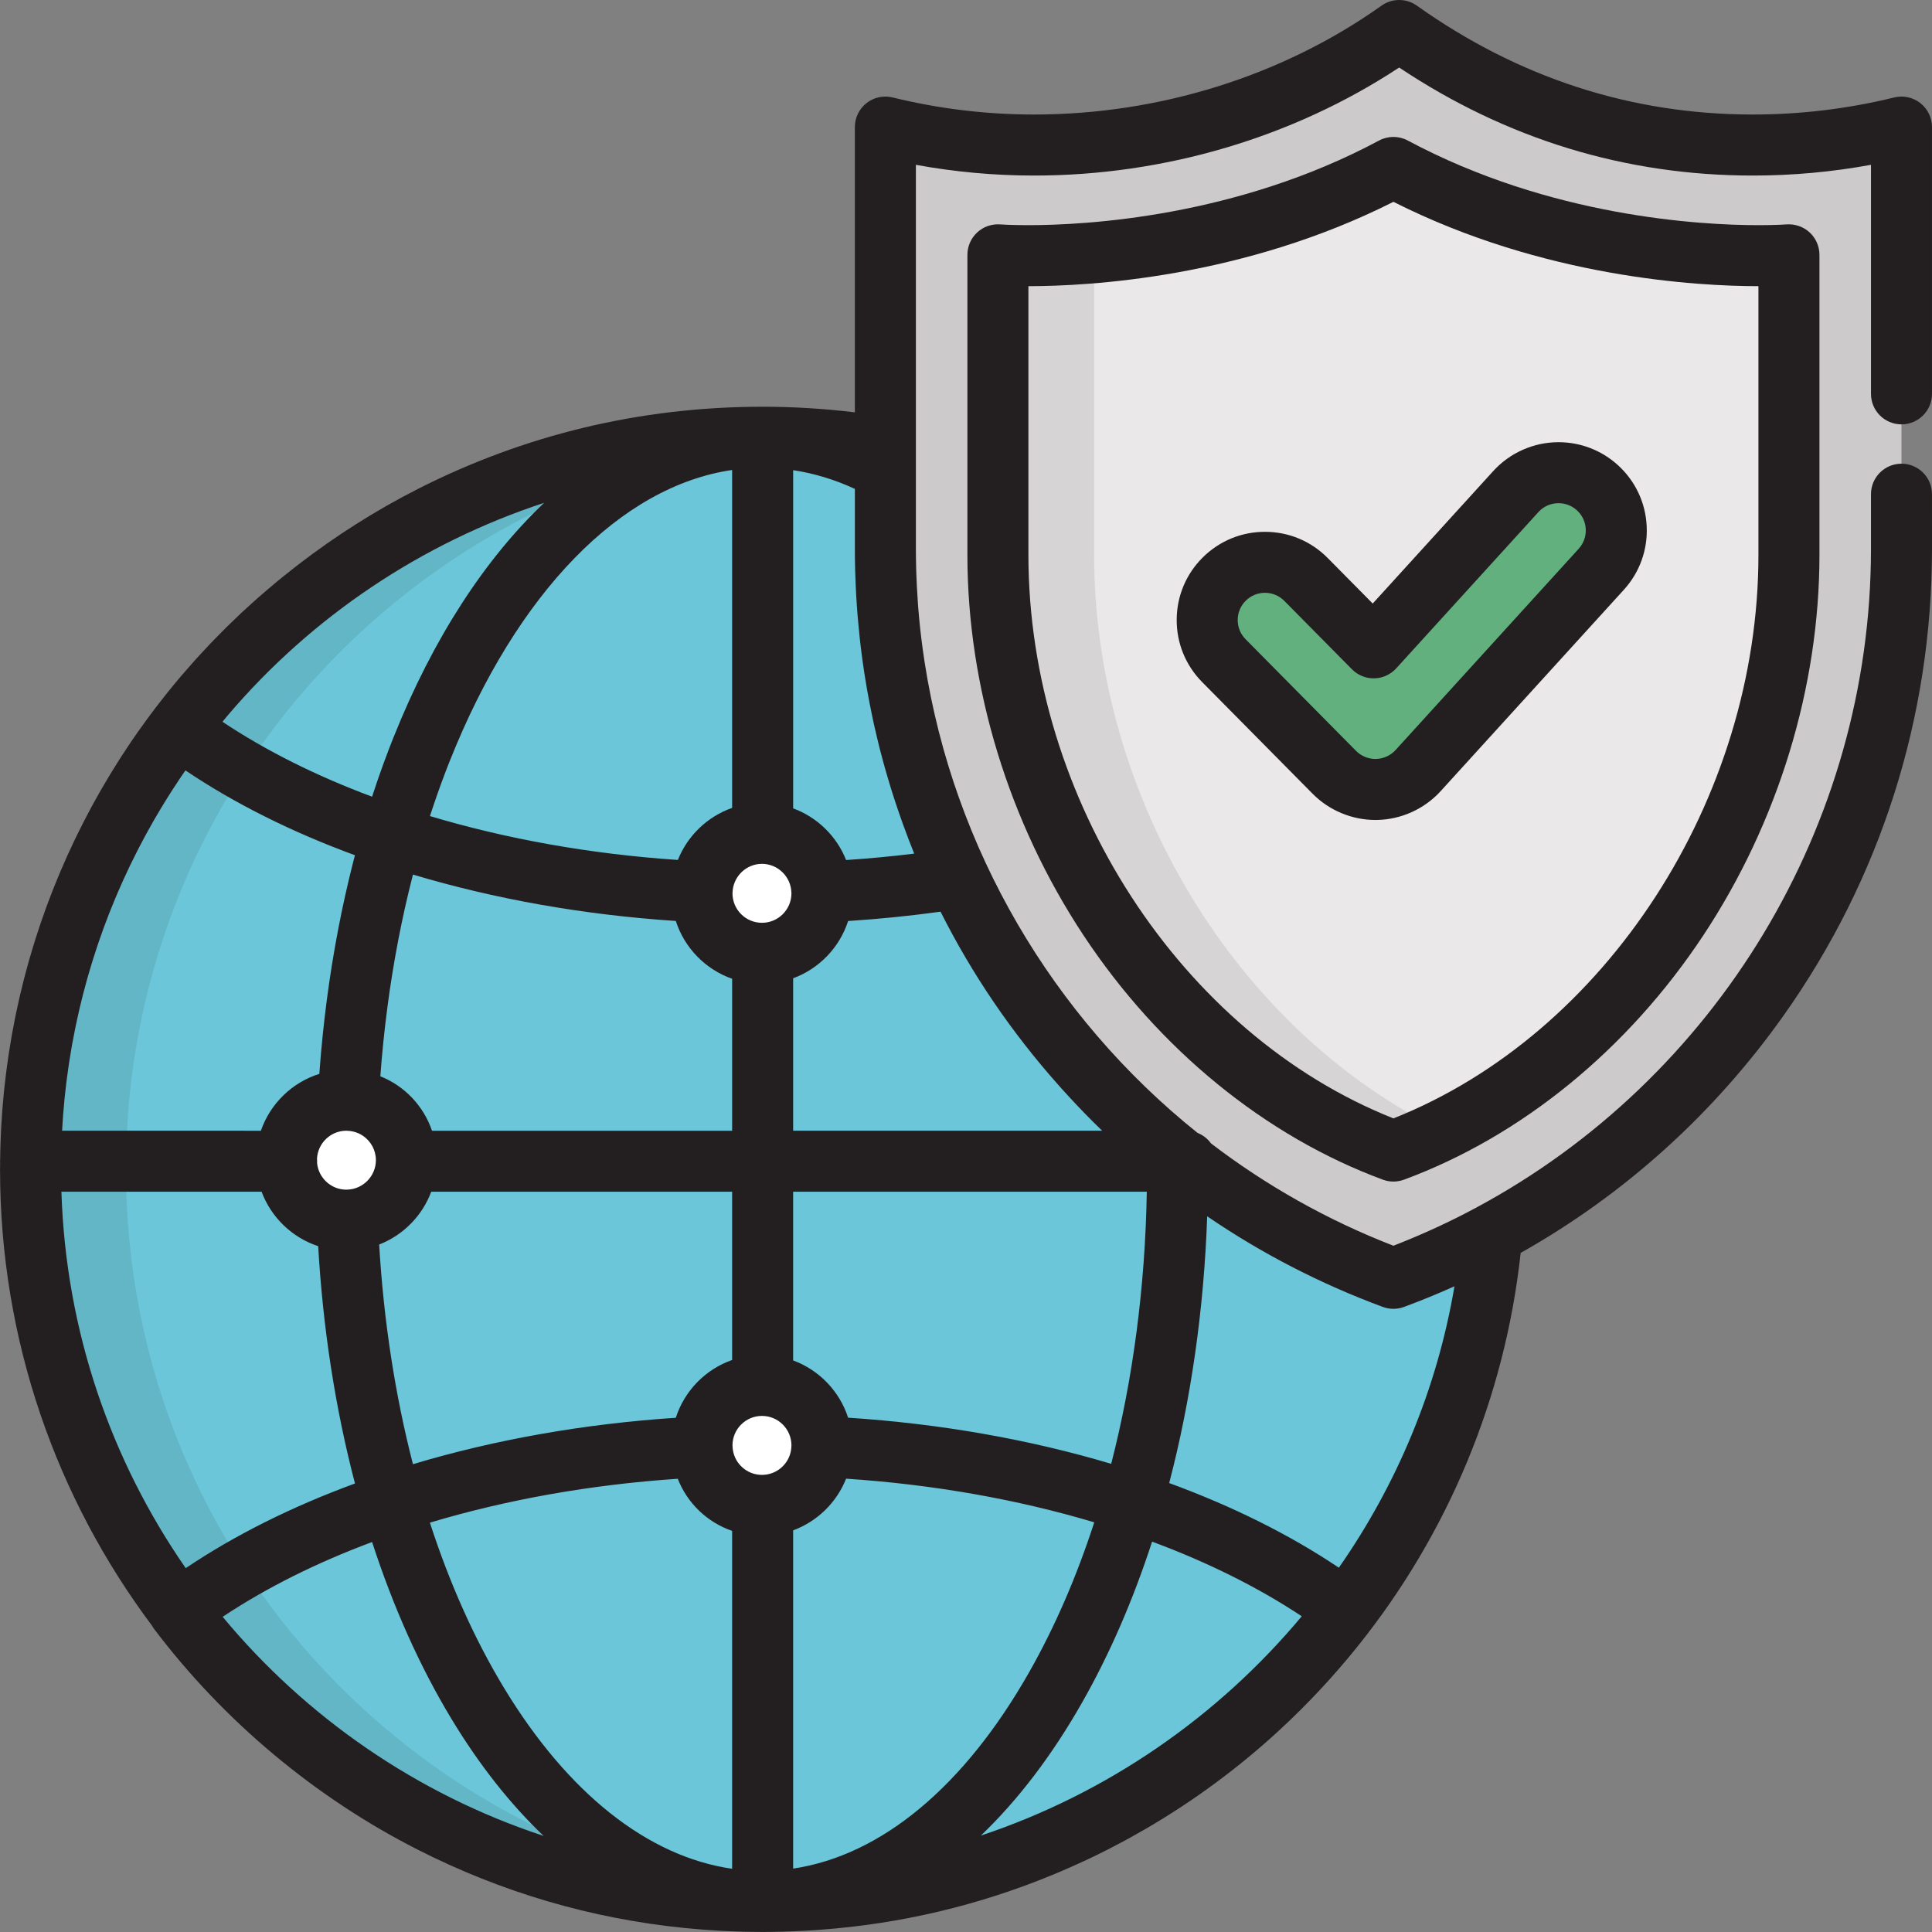
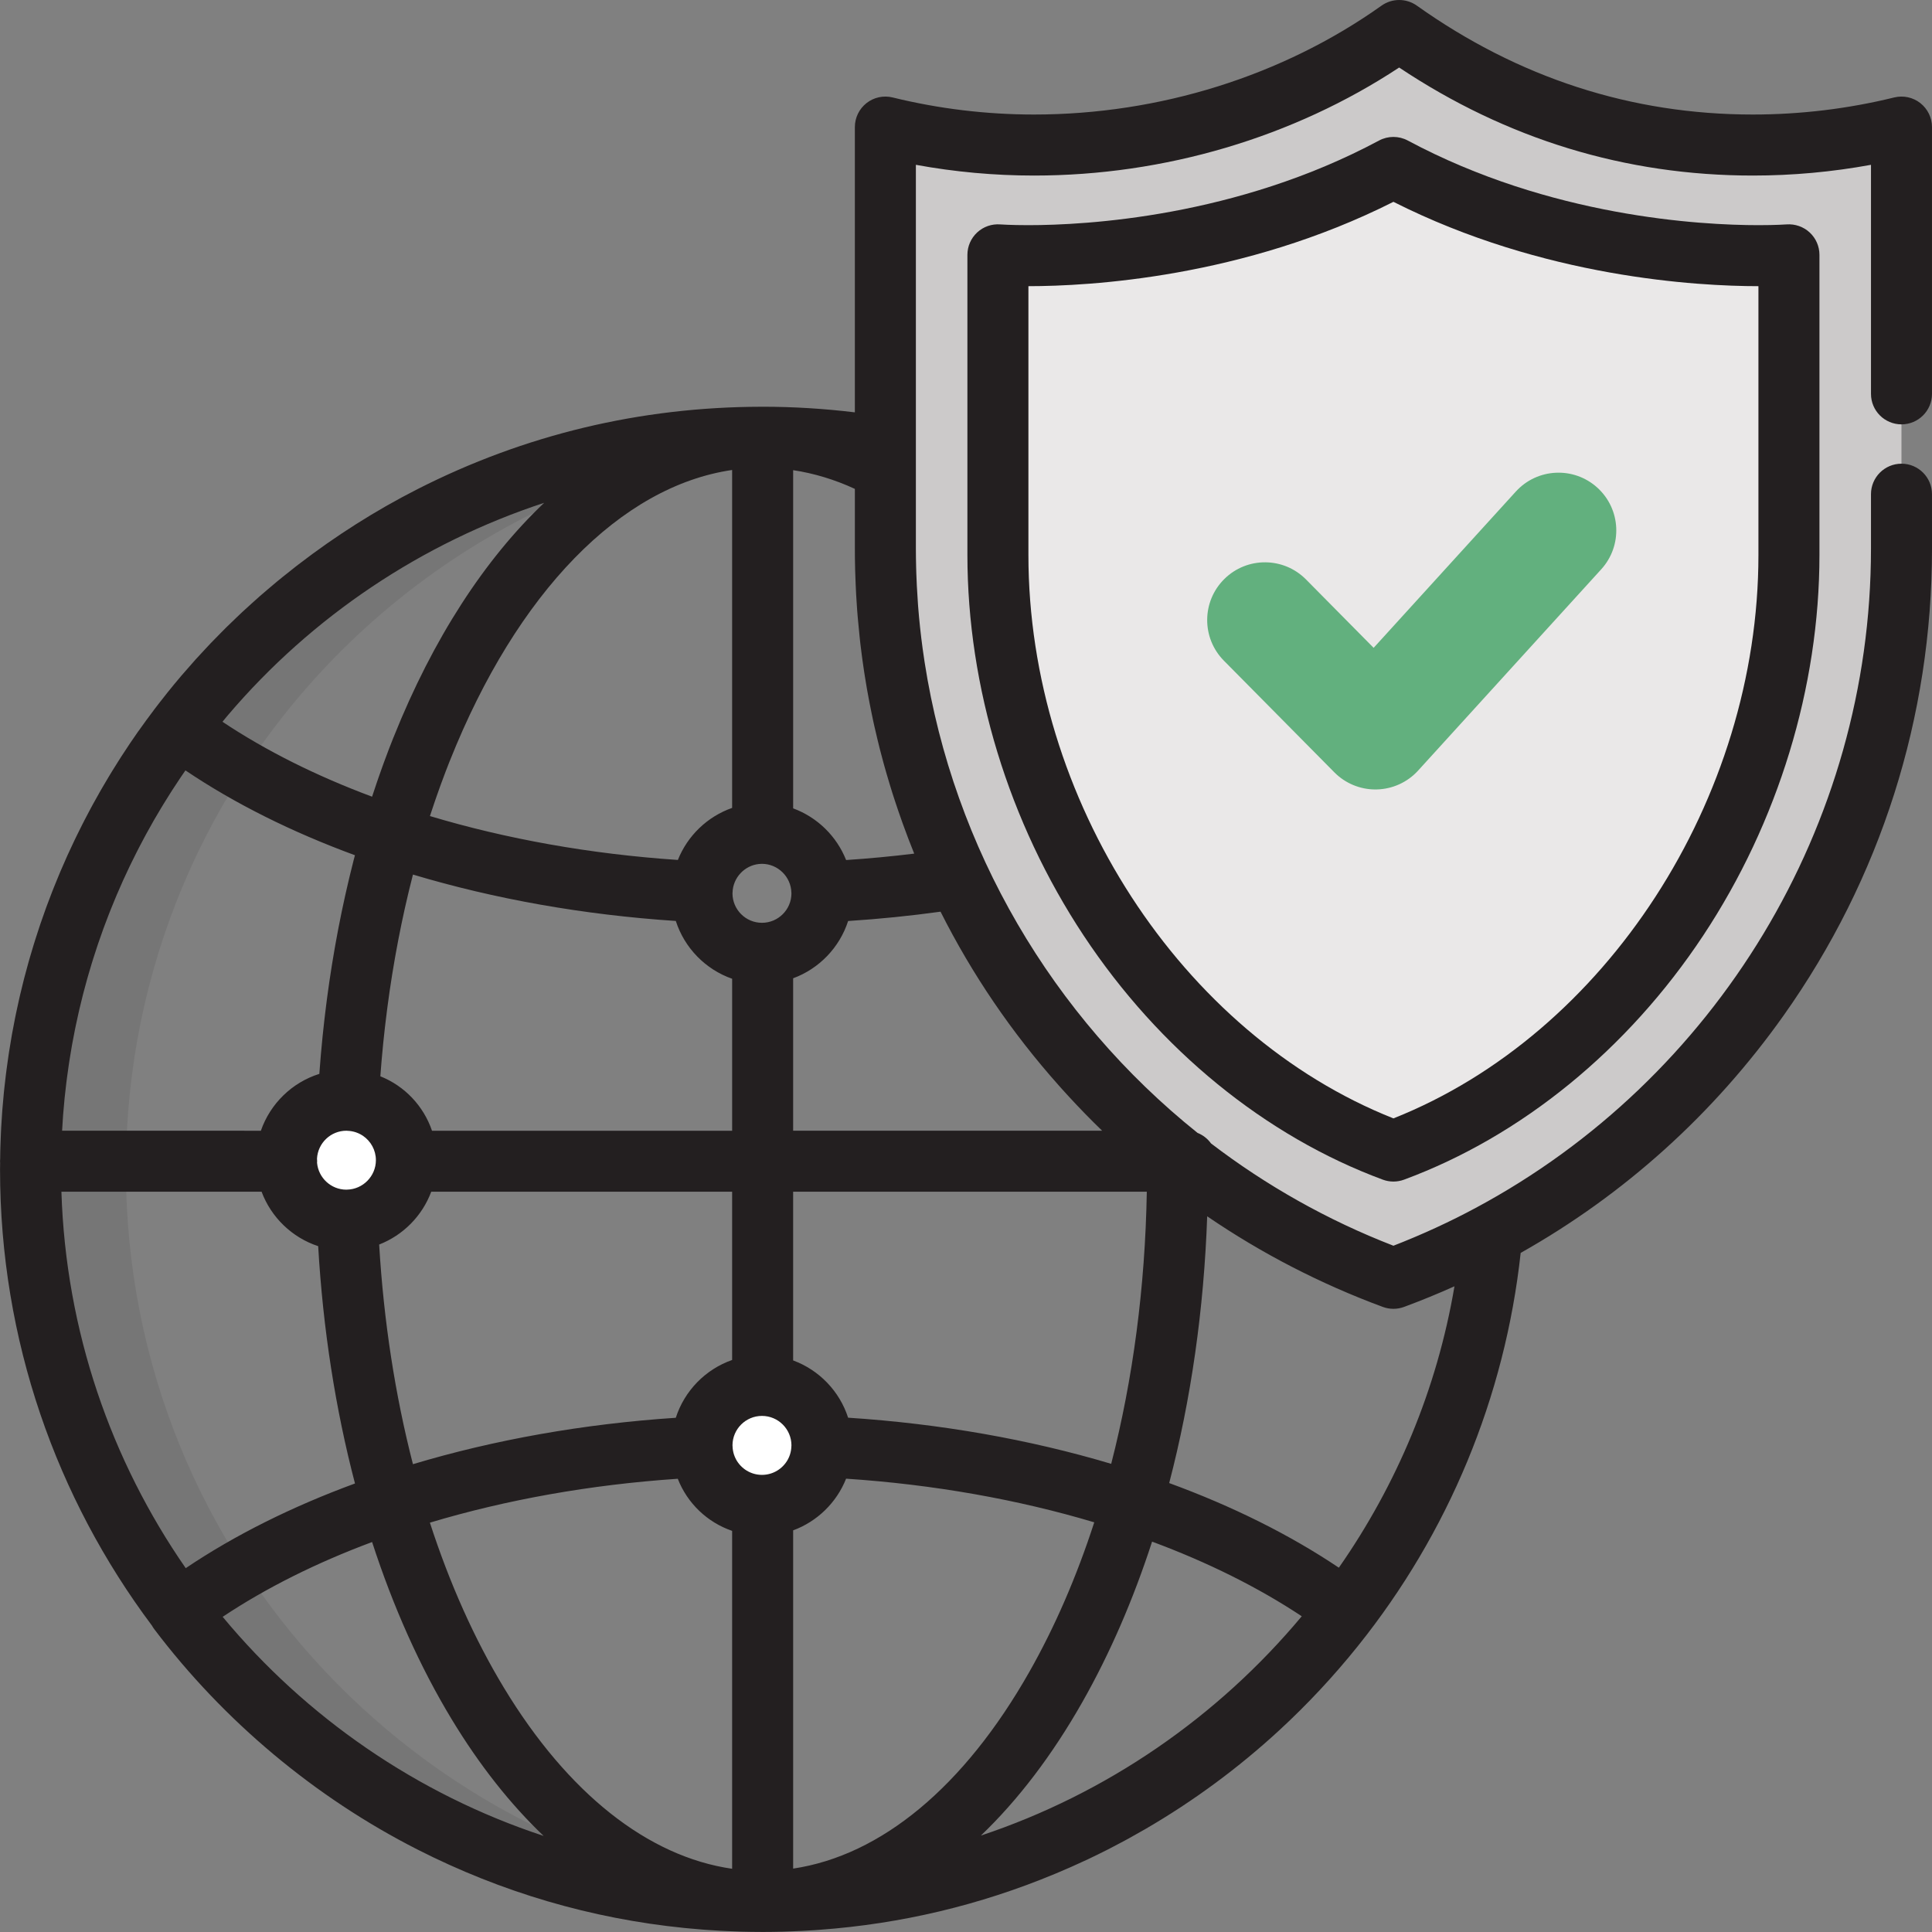
<svg xmlns="http://www.w3.org/2000/svg" id="Layer_1" x="0px" y="0px" viewBox="0 0 512.006 512.006" style="enable-background:new 0 0 512.006 512.006;" xml:space="preserve">
  <rect x="0" y="0" width="512.006" height="512.006" fill="#808080" stroke="none" />
-   <path style="fill:#6AC6D8;" d="M369.276,338.773c-78.6-29.053-134.642-104.656-134.642-193.354v-26.808  c-10.577-1.786-21.438-2.737-32.524-2.737c-65.718,0-123.796,32.681-158.892,82.67l-0.022,0.01  c-0.572,0.817-1.135,1.641-1.697,2.466c-0.106,0.155-0.212,0.307-0.318,0.463c-0.779,1.153-1.544,2.32-2.299,3.491  c-0.238,0.372-0.473,0.745-0.709,1.119c-0.532,0.838-1.058,1.68-1.577,2.527c-0.254,0.415-0.51,0.831-0.76,1.248  c-0.543,0.899-1.078,1.804-1.604,2.714c-0.188,0.322-0.379,0.643-0.565,0.966c-0.696,1.214-1.379,2.435-2.048,3.664  c-0.168,0.306-0.329,0.618-0.495,0.925c-0.51,0.947-1.012,1.9-1.507,2.856c-0.223,0.429-0.44,0.861-0.659,1.291  c-0.453,0.891-0.897,1.788-1.337,2.688c-0.196,0.4-0.391,0.799-0.585,1.2c-0.608,1.273-1.208,2.551-1.791,3.838  c-0.04,0.091-0.08,0.183-0.12,0.274c-0.545,1.208-1.076,2.423-1.595,3.644c-0.177,0.419-0.351,0.84-0.526,1.261  c-0.387,0.926-0.769,1.857-1.141,2.792c-0.177,0.444-0.354,0.886-0.528,1.33c-0.413,1.056-0.815,2.119-1.21,3.185  c-0.106,0.283-0.214,0.565-0.318,0.85c-0.488,1.337-0.96,2.68-1.419,4.029c-0.126,0.369-0.247,0.739-0.369,1.108  c-0.337,1.011-0.667,2.024-0.987,3.042c-0.146,0.459-0.289,0.918-0.429,1.379c-0.307,1.004-0.607,2.011-0.899,3.022  c-0.113,0.398-0.232,0.793-0.345,1.192c-0.389,1.384-0.769,2.776-1.129,4.173c-0.057,0.22-0.11,0.441-0.164,0.66  c-0.303,1.191-0.594,2.385-0.876,3.584c-0.106,0.456-0.208,0.913-0.312,1.369c-0.227,1.01-0.448,2.022-0.661,3.038  c-0.095,0.455-0.192,0.91-0.285,1.367c-0.25,1.248-0.493,2.501-0.72,3.758c-0.033,0.19-0.071,0.376-0.106,0.564  c-0.257,1.44-0.495,2.885-0.718,4.334c-0.066,0.418-0.124,0.838-0.185,1.256c-0.157,1.062-0.307,2.126-0.446,3.193  c-0.066,0.483-0.126,0.966-0.188,1.452c-0.137,1.11-0.263,2.225-0.38,3.34c-0.04,0.375-0.084,0.748-0.122,1.124  c-0.148,1.471-0.278,2.949-0.393,4.431c-0.023,0.32-0.042,0.642-0.066,0.963c-0.084,1.179-0.16,2.359-0.225,3.544  c-0.025,0.489-0.049,0.98-0.071,1.47c-0.049,1.075-0.091,2.151-0.122,3.232c-0.015,0.46-0.029,0.919-0.04,1.379  c-0.036,1.509-0.059,3.022-0.059,4.54c0,107.155,86.868,194.021,194.021,194.021c101.395,0,184.609-77.783,193.263-176.932  C387.002,331.49,378.29,335.441,369.276,338.773z" />
  <g style="opacity:0.1;">
    <path style="fill:#231F20;" d="M393.997,338.559c0.566-3.824,1.034-7.681,1.374-11.574c-4.393,2.365-8.886,4.567-13.462,6.617   C385.875,335.376,389.904,337.031,393.997,338.559z" />
    <path style="fill:#231F20;" d="M33.372,309.895c0-1.518,0.023-3.031,0.059-4.54c0.011-0.46,0.025-0.919,0.04-1.379   c0.031-1.08,0.073-2.157,0.122-3.232c0.023-0.49,0.046-0.981,0.071-1.47c0.066-1.185,0.141-2.365,0.225-3.544   c0.023-0.32,0.042-0.642,0.066-0.963c0.115-1.482,0.247-2.96,0.393-4.431c0.038-0.376,0.082-0.749,0.122-1.124   c0.117-1.116,0.245-2.229,0.38-3.34c0.061-0.485,0.122-0.968,0.188-1.452c0.139-1.067,0.289-2.131,0.446-3.193   c0.061-0.418,0.12-0.838,0.185-1.256c0.223-1.45,0.461-2.894,0.718-4.334c0.033-0.189,0.071-0.375,0.106-0.564   c0.227-1.257,0.469-2.509,0.72-3.758c0.093-0.457,0.19-0.912,0.285-1.367c0.212-1.015,0.433-2.029,0.661-3.037   c0.103-0.457,0.206-0.914,0.312-1.369c0.282-1.199,0.572-2.393,0.876-3.584c0.055-0.219,0.108-0.44,0.164-0.66   c0.36-1.397,0.739-2.789,1.129-4.173c0.113-0.399,0.232-0.794,0.345-1.192c0.293-1.011,0.592-2.019,0.899-3.022   c0.141-0.46,0.285-0.921,0.429-1.379c0.32-1.018,0.651-2.032,0.987-3.042c0.122-0.37,0.243-0.741,0.369-1.108   c0.459-1.35,0.93-2.693,1.419-4.029c0.103-0.286,0.212-0.567,0.318-0.85c0.396-1.066,0.798-2.129,1.21-3.185   c0.175-0.444,0.351-0.886,0.528-1.33c0.373-0.935,0.753-1.865,1.141-2.792c0.175-0.421,0.349-0.842,0.526-1.261   c0.52-1.221,1.051-2.436,1.596-3.644c0.04-0.091,0.08-0.183,0.12-0.274c0.583-1.287,1.184-2.566,1.791-3.838   c0.194-0.401,0.389-0.8,0.585-1.2c0.44-0.9,0.884-1.797,1.337-2.688c0.219-0.43,0.435-0.862,0.659-1.291   c0.495-0.957,0.998-1.909,1.507-2.856c0.166-0.307,0.327-0.619,0.495-0.925c0.669-1.23,1.352-2.45,2.048-3.664   c0.185-0.323,0.377-0.645,0.565-0.966c0.526-0.91,1.061-1.815,1.604-2.714c0.25-0.417,0.506-0.833,0.76-1.248   c0.517-0.846,1.044-1.688,1.577-2.527c0.236-0.374,0.472-0.747,0.709-1.119c0.756-1.172,1.52-2.338,2.299-3.491   c0.106-0.156,0.212-0.308,0.318-0.463c0.563-0.826,1.124-1.649,1.697-2.466l0.022-0.01c32.823-46.753,85.75-78.359,146.227-82.257   c-4.173-0.272-8.378-0.413-12.619-0.413c-65.718,0-123.796,32.681-158.892,82.67l-0.022,0.01c-0.572,0.817-1.135,1.641-1.697,2.466   c-0.106,0.155-0.212,0.307-0.318,0.463c-0.779,1.153-1.544,2.32-2.299,3.491c-0.238,0.372-0.473,0.745-0.709,1.119   c-0.532,0.838-1.058,1.68-1.577,2.527c-0.254,0.415-0.51,0.831-0.76,1.248c-0.543,0.899-1.078,1.804-1.604,2.714   c-0.188,0.322-0.379,0.644-0.565,0.966c-0.696,1.214-1.379,2.435-2.048,3.664c-0.168,0.306-0.329,0.618-0.495,0.925   c-0.51,0.947-1.012,1.9-1.507,2.856c-0.223,0.429-0.44,0.861-0.659,1.291c-0.453,0.891-0.897,1.788-1.337,2.688   c-0.196,0.4-0.391,0.799-0.585,1.2c-0.608,1.273-1.208,2.551-1.791,3.838c-0.04,0.091-0.08,0.183-0.12,0.274   c-0.545,1.208-1.076,2.423-1.595,3.644c-0.177,0.419-0.351,0.84-0.526,1.261c-0.387,0.926-0.769,1.857-1.141,2.792   c-0.177,0.444-0.354,0.886-0.528,1.33c-0.413,1.056-0.815,2.119-1.21,3.185c-0.106,0.283-0.215,0.565-0.318,0.85   c-0.488,1.337-0.96,2.68-1.419,4.029c-0.126,0.369-0.247,0.739-0.369,1.108c-0.337,1.011-0.667,2.024-0.987,3.042   c-0.146,0.459-0.289,0.918-0.429,1.379c-0.307,1.004-0.607,2.011-0.899,3.022c-0.113,0.398-0.232,0.793-0.345,1.192   c-0.389,1.384-0.769,2.776-1.129,4.173c-0.057,0.22-0.11,0.441-0.164,0.66c-0.303,1.191-0.594,2.385-0.876,3.584   c-0.106,0.456-0.208,0.913-0.312,1.369c-0.227,1.01-0.448,2.022-0.661,3.038c-0.095,0.455-0.192,0.91-0.285,1.367   c-0.25,1.248-0.493,2.501-0.72,3.758c-0.033,0.19-0.071,0.376-0.106,0.564c-0.257,1.44-0.495,2.886-0.718,4.334   c-0.066,0.418-0.124,0.838-0.185,1.256c-0.157,1.062-0.307,2.126-0.446,3.193c-0.066,0.483-0.126,0.966-0.188,1.452   c-0.137,1.11-0.263,2.225-0.38,3.34c-0.04,0.375-0.084,0.748-0.122,1.124c-0.148,1.471-0.278,2.949-0.393,4.431   c-0.023,0.32-0.042,0.642-0.066,0.963c-0.084,1.179-0.16,2.359-0.225,3.544c-0.025,0.489-0.049,0.98-0.071,1.47   c-0.049,1.075-0.091,2.151-0.122,3.232c-0.015,0.46-0.029,0.919-0.04,1.379c-0.036,1.509-0.059,3.022-0.059,4.54   c0,107.155,86.868,194.021,194.021,194.021c4.257,0,8.48-0.15,12.67-0.419C113.505,496.995,33.372,412.81,33.372,309.895z" />
  </g>
  <g>
    <circle style="fill:#FFFFFF;" cx="91.807" cy="307.47" r="15.898" />
-     <circle style="fill:#FFFFFF;" cx="201.936" cy="236.739" r="15.898" />
    <circle style="fill:#FFFFFF;" cx="201.936" cy="383.052" r="15.898" />
  </g>
  <path style="fill:#CCCACA;" d="M503.918,104.376V33.677c-12.623,3.101-25.815,4.758-39.394,4.758  c-35.497,0-66.838-11.238-93.72-30.35c-26.879,19.113-61.28,30.35-96.774,30.35c-13.581,0-26.771-1.657-39.396-4.758v111.742  c0,88.698,56.042,164.301,134.642,193.354c78.598-29.053,134.642-104.656,134.642-193.354v-14.455" />
  <path style="fill:#EAE8E8;" d="M369.276,44.374C318.27,71.682,264.459,67.531,264.459,67.531v15.091v32.488v20.699v11.253  c0,69.051,43.63,135.366,104.817,157.984c61.19-22.617,104.817-88.934,104.817-157.984v-11.253v-20.699V82.621V67.531  C474.092,67.531,420.284,71.682,369.276,44.374z" />
  <g style="opacity:0.1;">
-     <path style="fill:#231F20;" d="M289.956,147.06v-11.253v-20.698V82.621V68.426h-7.305v-0.939   c-11.254,0.578-18.192,0.043-18.192,0.043v15.091v32.488v20.699v11.253c0,69.051,43.63,135.366,104.817,157.984   c4.341-1.605,8.592-3.437,12.748-5.468C327.616,272.992,289.956,211.211,289.956,147.06z" />
-   </g>
+     </g>
  <path style="fill:#62B07E;" d="M364.498,209.218c-4.082,0-8.002-1.632-10.88-4.541l-29.271-29.59  c-5.946-6.008-5.893-15.697,0.118-21.642c6.006-5.945,15.698-5.892,21.642,0.116l17.926,18.124l37.682-41.415  c5.688-6.251,15.366-6.708,21.619-1.019c6.251,5.687,6.708,15.366,1.019,21.617l-48.534,53.345c-2.825,3.105-6.803,4.914-11,5.001  C364.711,209.218,364.604,209.218,364.498,209.218z" />
  <g>
    <path style="fill:#231F20;" d="M503.918,112.461c4.466,0,8.084-3.62,8.084-8.084V33.677c0-2.483-1.143-4.83-3.096-6.362   c-1.955-1.533-4.507-2.081-6.917-1.489c-12.221,3.002-24.826,4.524-37.465,4.524c-32.149,0-62.105-9.709-89.035-28.855   c-2.805-1.994-6.564-1.994-9.369,0c-26.169,18.608-58.875,28.855-92.09,28.855c-12.639,0-25.244-1.522-37.468-4.524   c-2.414-0.593-4.964-0.044-6.917,1.489c-1.954,1.533-3.096,3.879-3.096,6.362v75.602c-8.127-0.984-16.313-1.49-24.44-1.49   c-0.031,0-0.063,0.001-0.094,0.001c-0.028,0-0.055-0.001-0.083-0.001c-0.072,0-0.143,0.005-0.216,0.005   c-32.059,0.059-62.708,7.406-91.1,21.849c-11.094,5.643-21.665,12.362-31.562,19.98c-0.193,0.149-0.387,0.296-0.58,0.445   c-1.212,0.94-2.412,1.895-3.603,2.862c-0.469,0.38-0.939,0.759-1.405,1.144c-0.911,0.753-1.812,1.518-2.71,2.287   c-0.676,0.577-1.352,1.153-2.02,1.74c-0.688,0.605-1.366,1.219-2.045,1.832c-0.818,0.737-1.636,1.475-2.444,2.226   c-0.535,0.498-1.058,1.007-1.588,1.511c-0.904,0.861-1.809,1.721-2.698,2.601c-0.446,0.441-0.882,0.891-1.324,1.337   c-0.936,0.941-1.87,1.882-2.789,2.843c-0.437,0.457-0.861,0.927-1.295,1.388c-0.895,0.954-1.791,1.906-2.669,2.879   c-0.673,0.746-1.325,1.508-1.985,2.262c-0.617,0.705-1.244,1.399-1.851,2.114c-1.284,1.508-2.543,3.036-3.781,4.582   c-0.205,0.255-0.402,0.521-0.606,0.777c-0.946,1.192-1.888,2.388-2.807,3.601c-0.037,0.048-0.067,0.1-0.101,0.149   c-1.329,1.759-2.637,3.539-3.912,5.347c-0.093,0.117-0.183,0.238-0.269,0.361c-0.593,0.847-1.176,1.701-1.76,2.56l-0.335,0.486   c-0.811,1.201-1.605,2.414-2.407,3.657l-0.723,1.141c-0.558,0.877-1.108,1.758-1.643,2.632c-0.268,0.435-0.537,0.875-0.79,1.299   c-0.569,0.942-1.131,1.892-1.673,2.827l-0.587,1.008c-0.728,1.267-1.439,2.54-2.122,3.795c-0.116,0.211-0.231,0.426-0.343,0.64   l-0.188,0.35c-0.53,0.986-1.054,1.978-1.561,2.959c-0.177,0.341-0.351,0.684-0.525,1.027l-0.168,0.333   c-0.472,0.927-0.933,1.86-1.389,2.793l-0.618,1.269c-0.633,1.322-1.256,2.652-1.894,4.06l-0.093,0.213   c-0.569,1.261-1.123,2.529-1.675,3.825l-0.537,1.286c-0.405,0.968-0.803,1.94-1.193,2.92l-0.549,1.381   c-0.429,1.099-0.847,2.203-1.258,3.309l-0.333,0.891c-0.509,1.394-1,2.795-1.472,4.182c-0.105,0.304-0.204,0.608-0.304,0.914   l-0.086,0.26c-0.351,1.055-0.696,2.113-1.025,3.16c-0.153,0.482-0.303,0.965-0.452,1.45c-0.32,1.043-0.631,2.091-0.943,3.17   l-0.354,1.223c-0.405,1.441-0.8,2.891-1.174,4.339l-0.171,0.69c-0.315,1.238-0.617,2.48-0.918,3.758l-0.321,1.414   c-0.237,1.049-0.467,2.101-0.69,3.166l-0.295,1.424c-0.26,1.299-0.513,2.602-0.752,3.933l-0.106,0.561   c-0.267,1.503-0.515,3.011-0.746,4.507c-0.053,0.337-0.102,0.676-0.151,1.013l-0.043,0.301c-0.165,1.109-0.322,2.222-0.462,3.299   c-0.068,0.508-0.133,1.014-0.199,1.546c-0.143,1.157-0.275,2.316-0.397,3.471l-0.127,1.177c-0.153,1.53-0.289,3.067-0.413,4.654   l-0.066,0.968c-0.087,1.222-0.166,2.448-0.236,3.704l-0.073,1.524c-0.051,1.117-0.094,2.236-0.126,3.346   c-0.016,0.481-0.031,0.961-0.042,1.436c-0.014,0.61-0.014,1.223-0.024,1.836c-0.023,0.245-0.038,0.492-0.038,0.742   c0,0.149,0.014,0.293,0.023,0.44c-0.005,0.572-0.023,1.141-0.023,1.716c0,45.311,14.989,87.187,40.268,120.93   c0.177,0.313,0.366,0.62,0.586,0.91c18.454,24.386,42.576,44.584,69.758,58.411c22.335,11.361,46.07,18.313,70.786,20.801   c0.049,0.005,0.097,0.01,0.146,0.015c1.514,0.151,3.031,0.288,4.553,0.405c0.471,0.037,0.944,0.069,1.416,0.102   c1.224,0.086,2.45,0.169,3.679,0.234c0.896,0.047,1.795,0.08,2.694,0.116c0.886,0.035,1.771,0.078,2.659,0.101   c1.689,0.045,3.384,0.069,5.082,0.073c0.1,0,0.2,0.006,0.301,0.006c0.023,0,0.044-0.001,0.067-0.001   c0.037,0,0.073,0.001,0.11,0.001c1.795,0,3.586-0.03,5.375-0.077c0.762-0.019,1.522-0.052,2.282-0.08   c0.951-0.036,1.9-0.074,2.849-0.123c1.048-0.053,2.092-0.114,3.137-0.183c0.495-0.033,0.988-0.07,1.482-0.107   c21.574-1.574,42.428-6.53,62.297-14.806c0.336-0.139,0.672-0.281,1.007-0.424c1.107-0.468,2.214-0.94,3.315-1.428   c0.887-0.392,1.769-0.8,2.651-1.206c0.647-0.299,1.297-0.585,1.94-0.89c1.61-0.761,3.209-1.55,4.8-2.354   c0.12-0.06,0.241-0.116,0.36-0.177c0.292-0.149,0.58-0.309,0.872-0.459c1.222-0.629,2.439-1.269,3.65-1.923   c0.37-0.201,0.738-0.402,1.107-0.605c1.398-0.767,2.786-1.551,4.167-2.352c0.123-0.071,0.246-0.141,0.369-0.212   c12.542-7.311,24.363-16.007,35.23-26.018c7.523-6.931,14.45-14.37,20.767-22.234c0.046-0.057,0.093-0.115,0.139-0.174   c23.909-29.823,38.911-65.815,43.091-104.124c27.43-15.445,51.156-36.793,69.672-62.907c25.734-36.298,39.336-79.079,39.336-123.72   V130.97c0-4.465-3.618-8.084-8.084-8.084s-8.084,3.62-8.084,8.084v14.455c0,73.418-41.164,140.608-104.74,174.678   c-1.648,0.882-3.306,1.746-4.979,2.582c-0.037,0.018-0.073,0.036-0.109,0.054c-1.749,0.872-3.512,1.717-5.285,2.535   c-0.089,0.041-0.178,0.084-0.268,0.125c-1.725,0.794-3.46,1.559-5.201,2.3c-0.252,0.108-0.504,0.212-0.757,0.319   c-1.733,0.73-3.473,1.44-5.219,2.117c-17.565-6.8-33.78-15.992-48.334-27.109c-0.896-1.242-2.131-2.218-3.575-2.792   c-38.467-30.806-64.653-75.348-72.32-124.674c-0.192-1.234-0.372-2.473-0.541-3.713c-0.502-3.694-0.9-7.413-1.191-11.154   c-0.018-0.241-0.033-0.484-0.051-0.725c-0.117-1.587-0.213-3.178-0.292-4.771c-0.053-1.077-0.101-2.154-0.136-3.233   c-0.018-0.546-0.034-1.094-0.047-1.642c-0.04-1.63-0.069-3.263-0.069-4.899v-20.83v-5.978v-0.001V43.679   c10.308,1.89,20.8,2.846,31.312,2.846c34.589,0,68.719-10.132,96.762-28.629c28.506,19.002,60.011,28.629,93.733,28.629   c10.512,0,21.003-0.956,31.31-2.846v60.703C495.833,108.841,499.452,112.461,503.918,112.461z M16.276,315.824h53.05   c2.536,6.802,8.075,12.147,14.995,14.427c1.269,21.939,4.585,43.145,9.754,62.89c-16.659,6.119-31.815,13.657-44.856,22.441   C29.449,387.069,17.441,352.793,16.276,315.824z M60.059,189.94c0.106-0.125,0.212-0.249,0.318-0.374   c22.382-26.322,51.51-45.696,83.842-56.316c-15.733,14.92-29.449,35.963-39.871,62.013c-0.043,0.097-0.084,0.194-0.123,0.291   c-0.293,0.736-0.582,1.478-0.87,2.222l-0.322,0.827c-0.453,1.187-0.9,2.385-1.366,3.655l-0.397,1.103   c-0.309,0.863-0.617,1.729-0.928,2.623l-0.439,1.271c-0.318,0.929-0.631,1.865-0.964,2.875l-0.303,0.915   c-0.01,0.029-0.018,0.058-0.028,0.087c-14.713-5.483-28.092-12.149-39.65-19.853C59.327,190.833,59.686,190.379,60.059,189.94z    M226.606,150.175c0.006,0.315,0.014,0.628,0.022,0.943c0.009,0.35,0.025,0.698,0.036,1.049c0.028,0.908,0.06,1.814,0.099,2.72   c0.029,0.67,0.06,1.341,0.096,2.01c0.012,0.218,0.019,0.435,0.031,0.653c0.037,0.665,0.083,1.329,0.126,1.993   c0.049,0.743,0.094,1.486,0.149,2.228c0.029,0.393,0.065,0.787,0.096,1.18c0.027,0.336,0.058,0.673,0.087,1.009   c0.003,0.033,0.005,0.067,0.009,0.1c0.135,1.57,0.286,3.137,0.454,4.7c0.027,0.245,0.051,0.489,0.078,0.733   c0.038,0.335,0.071,0.672,0.11,1.007c0.115,0.992,0.243,1.98,0.371,2.967c0.066,0.506,0.132,1.011,0.202,1.517   c0.008,0.059,0.015,0.117,0.024,0.177c0.13,0.944,0.267,1.887,0.411,2.828c0.072,0.474,0.149,0.947,0.224,1.42   c0.164,1.028,0.328,2.056,0.507,3.081c0.038,0.22,0.081,0.438,0.12,0.658c0.348,1.962,0.726,3.916,1.13,5.865   c0.135,0.653,0.266,1.307,0.407,1.959c0.102,0.473,0.205,0.946,0.312,1.42c0.04,0.182,0.086,0.361,0.127,0.543   c0.02,0.089,0.042,0.18,0.064,0.269c0.195,0.856,0.393,1.712,0.599,2.564c0.142,0.592,0.286,1.182,0.433,1.772   c0.07,0.28,0.136,0.563,0.207,0.843c0.239,0.94,0.49,1.877,0.743,2.813c0.067,0.247,0.129,0.494,0.196,0.739   c0.11,0.403,0.221,0.805,0.333,1.207c0.179,0.641,0.365,1.281,0.55,1.921c0.275,0.951,0.557,1.9,0.845,2.848   c0.236,0.777,0.471,1.555,0.716,2.33c0.217,0.683,0.445,1.364,0.668,2.045c0.582,1.777,1.187,3.545,1.814,5.304   c0.102,0.287,0.204,0.575,0.307,0.86c0.944,2.61,1.925,5.203,2.97,7.771c-5.955,0.731-11.986,1.3-18.047,1.701   c-2.511-6.324-7.633-11.337-14.034-13.694v-89.627c5.513,0.832,10.983,2.477,16.356,4.96v15.859   C226.549,147.007,226.571,148.592,226.606,150.175z M280.588,287.653c0.262,0.295,0.524,0.591,0.787,0.884   c0.593,0.658,1.186,1.314,1.787,1.965c2.889,3.143,5.861,6.197,8.92,9.151h-81.888v-40.396c6.893-2.537,12.306-8.156,14.569-15.177   c8.248-0.534,16.444-1.361,24.494-2.474C257.581,258.165,268.097,273.637,280.588,287.653z M113.941,216.268   c0.024-0.072,0.045-0.144,0.069-0.217l0.314-0.945c0.289-0.878,0.582-1.754,0.876-2.612l0.42-1.216   c0.286-0.821,0.576-1.638,0.866-2.444l0.387-1.079c0.417-1.138,0.841-2.271,1.242-3.325l0.317-0.814   c0.233-0.599,0.463-1.196,0.698-1.79c0.043-0.096,0.083-0.193,0.122-0.291c17.778-44.609,45.296-72.69,74.772-76.983v89.553   c-6.556,2.297-11.816,7.364-14.377,13.793C156.456,226.336,134.204,222.346,113.941,216.268z M194.136,236.552   c0.094-3.941,3.173-7.193,7.017-7.584c0.257-0.026,0.515-0.04,0.778-0.04c4.204,0,7.703,3.423,7.797,7.631   c0.001,0.07,0.012,0.14,0.015,0.21c-0.016,4.296-3.514,7.786-7.814,7.786c-4.301,0-7.799-3.492-7.811-7.792   C194.124,236.693,194.135,236.623,194.136,236.552z M100.814,285.009c0.075-1.04,0.16-2.076,0.251-3.18   c0.03-0.375,0.06-0.752,0.097-1.154c0.123-1.41,0.253-2.813,0.406-4.317l0.049-0.449c0.127-1.229,0.259-2.451,0.398-3.666   l0.16-1.344c0.116-0.992,0.241-1.981,0.364-2.951l0.172-1.334c0.156-1.17,0.316-2.333,0.484-3.499l0.091-0.646   c0.199-1.362,0.409-2.717,0.619-4.037l0.2-1.201c0.158-0.981,0.324-1.959,0.494-2.934l0.239-1.348   c0.176-0.987,0.358-1.971,0.547-2.964l0.199-1.066c0.253-1.313,0.514-2.62,0.787-3.93l0.177-0.83   c0.217-1.037,0.44-2.068,0.664-3.083l0.296-1.313c0.203-0.901,0.411-1.798,0.631-2.718l0.288-1.213   c0.287-1.189,0.582-2.371,0.88-3.542l0.063-0.255c0.024-0.091,0.047-0.178,0.071-0.268c21.571,6.465,45.159,10.68,69.657,12.296   c2.296,7.15,7.861,12.844,14.929,15.32v40.276h-79.539c-2.245-6.581-7.243-11.855-13.688-14.43L100.814,285.009z M179.62,391.893   c2.537,6.494,7.802,11.537,14.404,13.81v89.548c-22.292-3.217-43.521-19.959-60.479-47.974   c-7.821-12.921-14.402-27.677-19.616-43.753C134.188,397.447,156.435,393.457,179.62,391.893z M209.73,383.229   c-0.018,0.794-0.152,1.558-0.384,2.272c-0.017,0.052-0.038,0.101-0.056,0.152c-0.058,0.168-0.121,0.334-0.19,0.497   c-0.089,0.205-0.184,0.406-0.291,0.603c-0.003,0.007-0.006,0.012-0.009,0.018c-1.325,2.435-3.907,4.091-6.868,4.091   c-2.958,0-5.537-1.652-6.863-4.083c-0.013-0.025-0.025-0.051-0.038-0.077c-0.094-0.178-0.182-0.359-0.263-0.545   c-0.071-0.167-0.136-0.338-0.196-0.512c-0.016-0.046-0.035-0.092-0.051-0.138c-0.233-0.715-0.366-1.477-0.386-2.271   c-0.002-0.071-0.012-0.141-0.016-0.212c0.012-4.298,3.511-7.79,7.811-7.79c4.3,0,7.797,3.489,7.814,7.785   C209.742,383.089,209.731,383.158,209.73,383.229z M194.025,360.411c-7.068,2.476-12.633,8.17-14.929,15.32   c-24.498,1.617-48.088,5.831-69.661,12.297c-4.701-18.255-7.746-37.871-8.951-58.208c6.361-2.479,11.413-7.593,13.8-13.998h79.74   V360.411z M91.802,299.656c0.082,0.005,0.164,0.017,0.247,0.021c0.795,0.025,1.558,0.164,2.272,0.403   c0.003,0.001,0.006,0.002,0.01,0.003c0.218,0.073,0.43,0.157,0.639,0.249c0.091,0.04,0.178,0.085,0.266,0.128   c0.12,0.058,0.239,0.115,0.355,0.179c0.175,0.097,0.345,0.201,0.512,0.31c0.027,0.018,0.055,0.033,0.082,0.052   c2.071,1.407,3.434,3.78,3.434,6.466c0,4.232-3.445,7.732-7.681,7.802c-0.055,0.001-0.11,0.009-0.165,0.011   c-4.059-0.016-7.393-3.143-7.747-7.116c0.008-0.142,0.022-0.282,0.022-0.426c0-0.235-0.015-0.467-0.036-0.697   C84.236,302.934,87.639,299.657,91.802,299.656z M98.612,408.658c5.594,17.22,12.675,33.071,21.102,46.991   c7.375,12.183,15.563,22.52,24.354,30.895c-33.575-11.059-62.957-31.435-85.061-58.063   C70.555,420.791,83.918,414.136,98.612,408.658z M259.951,486.448c9.806-9.382,18.856-21.225,26.885-35.369   c7.307-12.872,13.494-27.172,18.482-42.527c14.711,5.461,28.091,12.103,39.665,19.78   C322.761,454.968,293.31,475.35,259.951,486.448z M272.774,443.098c-17.275,30.435-39.245,48.621-62.581,52.107v-89.641   c6.401-2.356,11.522-7.37,14.033-13.694c23.21,1.539,45.481,5.507,65.766,11.566C285.337,417.785,279.573,431.12,272.774,443.098z    M224.762,375.709c-2.262-7.02-7.676-12.639-14.57-15.177v-44.71h93.727c-0.437,25.298-3.67,49.705-9.436,72.114   C272.89,381.492,249.28,377.3,224.762,375.709z M16.731,295.397c0.11-1.423,0.236-2.842,0.377-4.249l0.119-1.087   c0.112-1.069,0.234-2.137,0.362-3.181c0.058-0.46,0.115-0.919,0.183-1.416c0.133-1.019,0.275-2.034,0.429-3.069l0.177-1.193   c0.212-1.386,0.44-2.768,0.686-4.142l0.102-0.549c0.219-1.206,0.452-2.408,0.689-3.59l0.274-1.317   c0.204-0.974,0.417-1.948,0.634-2.914l0.295-1.298c0.271-1.151,0.55-2.298,0.849-3.476l0.15-0.603   c0.345-1.34,0.708-2.673,1.075-3.975l0.335-1.16c0.281-0.97,0.568-1.939,0.862-2.9c0.135-0.437,0.271-0.875,0.413-1.326   c0.306-0.973,0.623-1.943,0.952-2.929l0.346-1.043c0.439-1.292,0.89-2.579,1.367-3.883l0.295-0.788   c0.379-1.023,0.766-2.044,1.154-3.037l0.515-1.297c0.356-0.892,0.72-1.782,1.098-2.686l0.498-1.192   c0.498-1.168,1.006-2.33,1.552-3.543l0.089-0.206c0.559-1.237,1.137-2.465,1.707-3.659l0.568-1.165   c0.423-0.863,0.848-1.725,1.281-2.575l0.634-1.243c0.474-0.918,0.958-1.831,1.437-2.723l0.484-0.905   c0.64-1.176,1.292-2.344,1.961-3.51l0.549-0.938c0.501-0.867,1.01-1.728,1.536-2.598c0.238-0.395,0.479-0.789,0.728-1.193   c0.494-0.807,0.996-1.61,1.518-2.433l0.666-1.051c0.725-1.124,1.458-2.243,2.205-3.349l0.3-0.437   c0.321-0.471,0.644-0.94,0.967-1.409c13.055,8.803,28.235,16.356,44.922,22.486c-0.119,0.449-0.24,0.894-0.357,1.344   c-0.016,0.063-0.031,0.124-0.046,0.188l-0.028,0.115c-0.316,1.24-0.626,2.487-0.929,3.741l-0.303,1.281   c-0.23,0.96-0.452,1.924-0.666,2.875l-0.312,1.379c-0.24,1.087-0.475,2.178-0.707,3.283l-0.181,0.853   c-0.286,1.373-0.559,2.753-0.828,4.134l-0.216,1.144c-0.197,1.041-0.389,2.085-0.575,3.124l-0.25,1.416   c-0.18,1.034-0.356,2.072-0.523,3.101l-0.203,1.227c-0.226,1.419-0.446,2.847-0.659,4.298l-0.092,0.651   c-0.177,1.221-0.345,2.446-0.509,3.67l-0.184,1.422c-0.13,1.034-0.26,2.07-0.38,3.091l-0.167,1.412   c-0.147,1.276-0.285,2.559-0.421,3.876l-0.057,0.544c-0.152,1.48-0.291,2.966-0.418,4.428c-0.039,0.428-0.073,0.859-0.11,1.315   c-0.092,1.09-0.18,2.18-0.255,3.23l-0.059,0.798c-7.25,2.277-13.021,7.912-15.496,15.071H16.456   c0.063-1.12,0.134-2.236,0.213-3.344L16.731,295.397z M354.815,415.459c-13.078-8.784-28.269-16.318-44.964-22.428   c5.775-22.096,9.206-45.977,10.07-70.695c14.373,9.819,29.975,17.891,46.553,24.019c0.904,0.334,1.854,0.501,2.804,0.501   c0.95,0,1.899-0.167,2.804-0.501c0.141-0.053,0.281-0.108,0.423-0.161c1.03-0.384,2.06-0.774,3.088-1.175   c0.758-0.295,1.51-0.6,2.265-0.904c0.362-0.147,0.725-0.289,1.088-0.437c2.188-0.895,4.357-1.827,6.507-2.791   C380.817,368.238,370.1,393.553,354.815,415.459z" />
-     <path style="fill:#231F20;" d="M351.855,147.876c-4.427-4.474-10.332-6.939-16.629-6.939c-6.2,0-12.041,2.403-16.445,6.759   c-4.443,4.393-6.908,10.254-6.943,16.501c-0.033,6.247,2.367,12.135,6.761,16.575l29.271,29.59   c4.362,4.411,10.423,6.941,16.628,6.941c0.183,0,0.371-0.001,0.488-0.005c6.385-0.133,12.512-2.918,16.812-7.643l48.533-53.344   c4.204-4.62,6.357-10.601,6.064-16.841c-0.294-6.24-3.001-11.993-7.622-16.196c-4.316-3.927-9.904-6.088-15.736-6.088   c-6.574,0-12.88,2.786-17.303,7.647l-31.947,35.112L351.855,147.876z M370.013,177.127l37.681-41.415   c1.385-1.522,3.283-2.36,5.344-2.36c1.798,0,3.523,0.667,4.855,1.879c1.426,1.298,2.261,3.073,2.353,4.999   c0.091,1.926-0.573,3.772-1.872,5.199l-48.534,53.345c-1.326,1.458-3.217,2.317-5.233,2.359H364.5   c-1.915,0-3.787-0.781-5.133-2.142L330.094,169.4c-1.356-1.37-2.096-3.187-2.087-5.115c0.011-1.928,0.772-3.737,2.144-5.095   c1.359-1.345,3.163-2.087,5.075-2.087c1.945,0,3.767,0.761,5.134,2.142l17.926,18.125c1.559,1.577,3.708,2.453,5.915,2.397   C366.419,179.721,368.52,178.766,370.013,177.127z" />
    <path style="fill:#231F20;" d="M473.479,59.469c-0.027,0.002-2.753,0.203-7.443,0.203c-15.35,0-55.138-2.185-92.946-22.426   c-2.385-1.276-5.248-1.276-7.631,0c-37.804,20.24-77.593,22.426-92.945,22.426c-4.693,0-7.415-0.199-7.433-0.2   c-2.26-0.171-4.462,0.597-6.114,2.128c-1.652,1.531-2.592,3.68-2.592,5.933v79.529c0,35.028,10.94,70.849,30.806,100.866   c19.996,30.212,48.156,53.191,79.291,64.701c0.904,0.334,1.854,0.501,2.804,0.501s1.899-0.167,2.804-0.501   c31.137-11.51,59.297-34.487,79.293-64.701c19.866-30.017,30.805-65.838,30.805-100.866v-79.53c0-2.25-0.941-4.396-2.589-5.926   C477.936,60.075,475.713,59.31,473.479,59.469z M466.008,147.06c0,64.757-40.512,127.022-96.732,149.327   c-56.221-22.306-96.732-84.572-96.732-149.327V75.84c16.078-0.002,56.903-2.238,96.732-22.354   c39.831,20.117,80.656,22.352,96.732,22.354V147.06z" />
  </g>
  <g />
  <g />
  <g />
  <g />
  <g />
  <g />
  <g />
  <g />
  <g />
  <g />
  <g />
  <g />
  <g />
  <g />
  <g />
</svg>